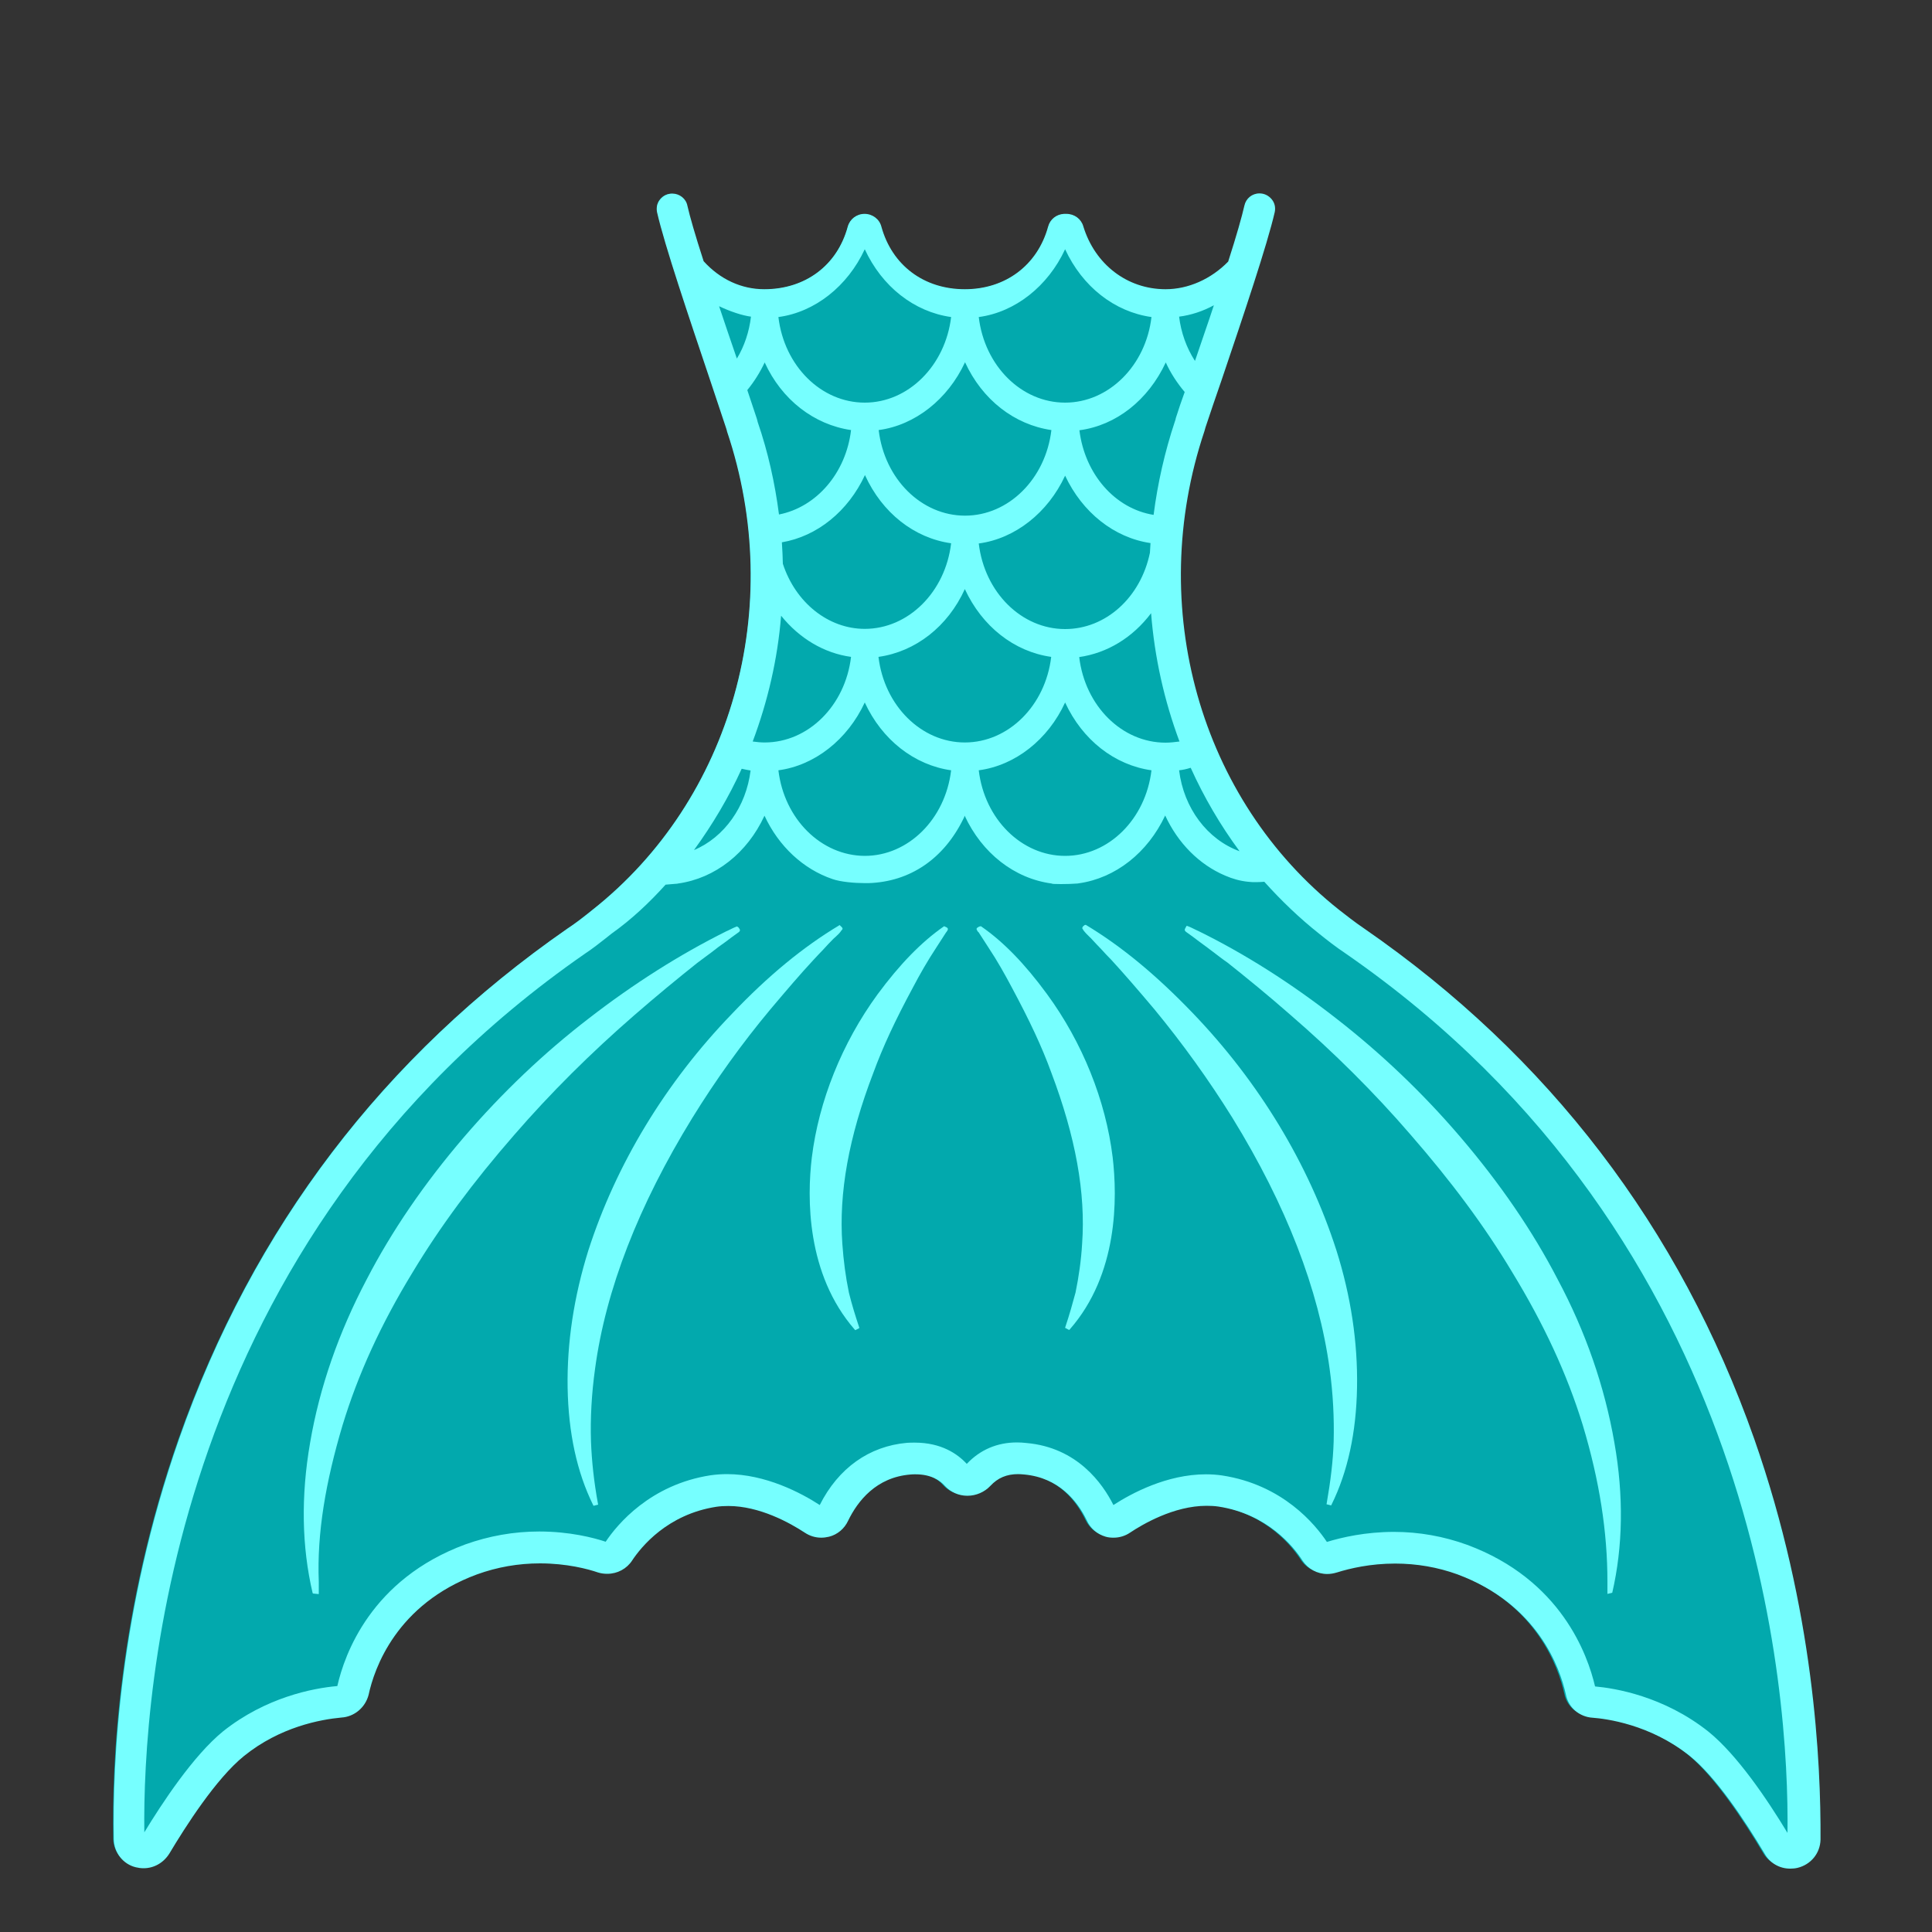
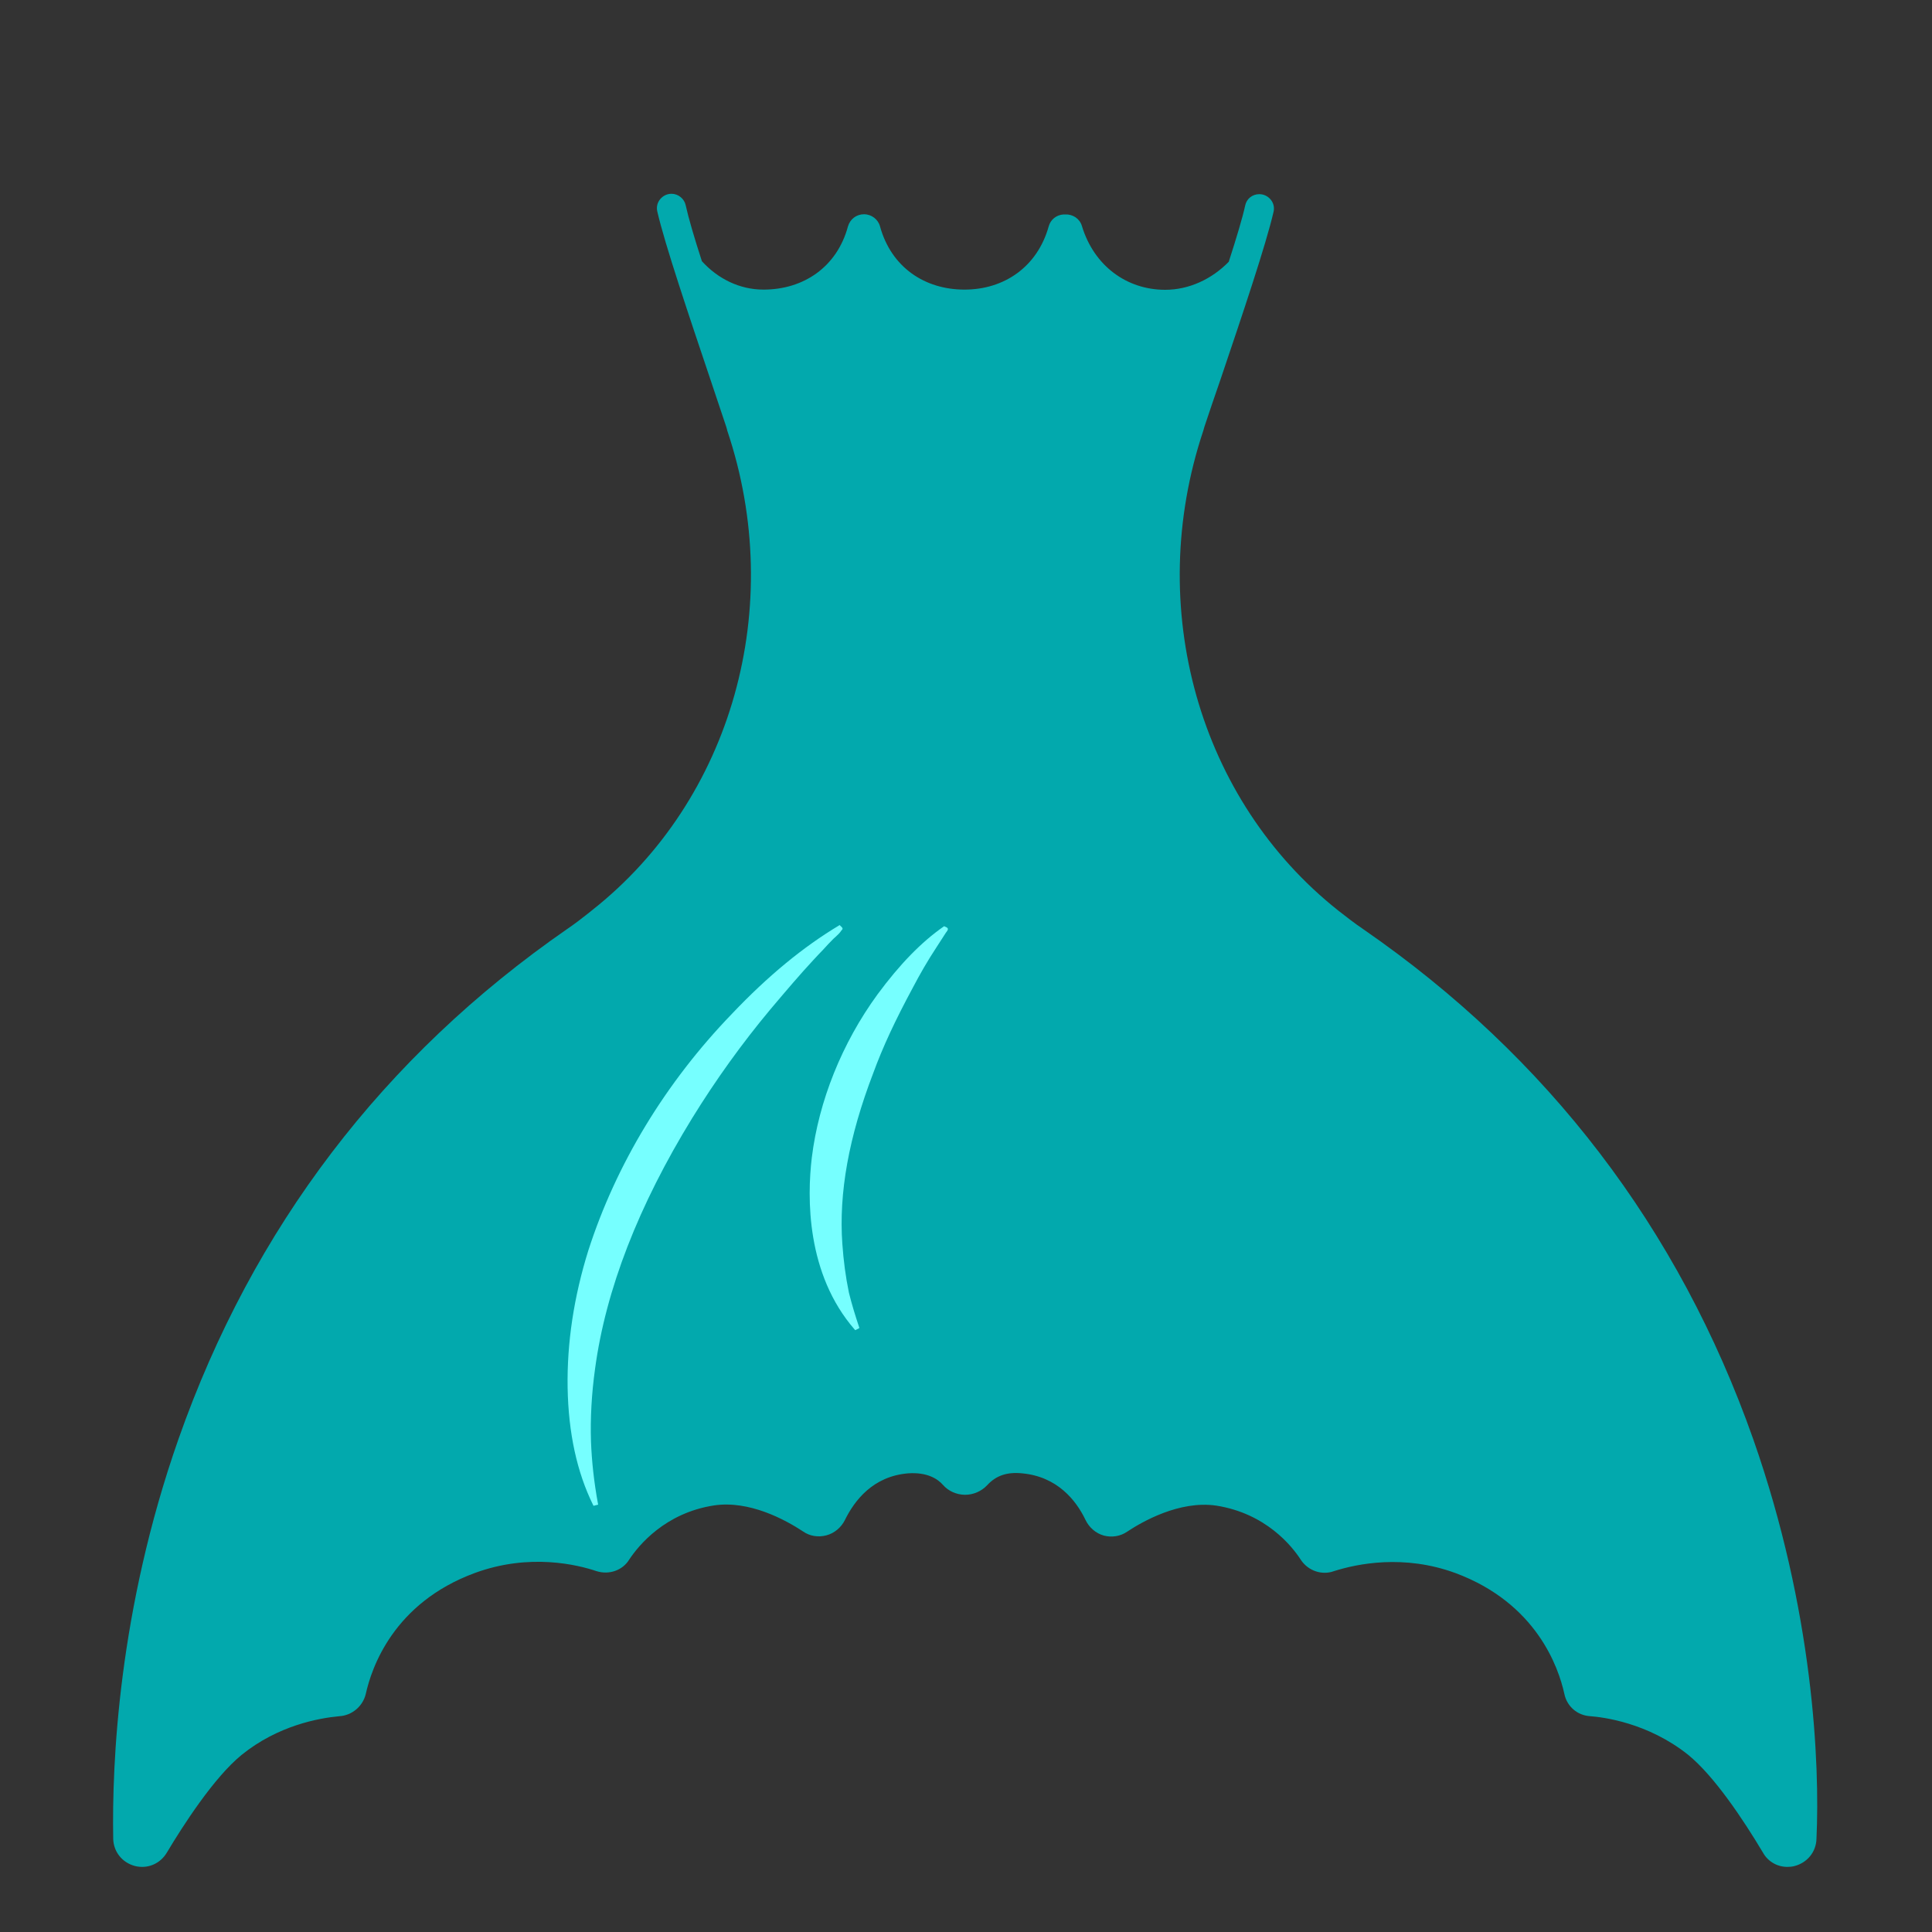
<svg xmlns="http://www.w3.org/2000/svg" version="1.1" id="Layer_1" x="0px" y="0px" width="1000px" height="1000px" viewBox="0 0 1000 1000" style="enable-background:new 0 0 1000 1000;" xml:space="preserve">
  <rect x="0" y="0" width="1000" height="1000" fill="#333333" stroke="none" />
  <style type="text/css">
	.st0{fill:#02A9AD;}
	.st1{fill:#76FFFF;}
</style>
  <g>
    <path class="st0" d="M907.5,745C869,635.8,801.2,547,705.7,481c-4.9-3.3-9.4-6.9-12.9-9.6c-72.4-57.3-100.5-157.1-70-248.4   c0.2-0.6,0.4-1.4,0.6-2.1c2.6-7.7,5.3-15.9,8.2-24.1c11.7-34.6,23.7-70.3,27.6-87.2c0.5-2.2,0-4.5-1.5-6.3   c-1.5-1.8-3.6-2.8-5.9-2.8c-3.6,0-6.6,2.4-7.3,5.9c-1.4,6.4-4.5,16.7-8.5,29.1c-8.8,9-20.6,14.5-32.9,14.5c-20,0-36.9-12.5-43.1-33   c-1.1-3.8-4.7-6.2-8.7-6c-0.3,0-0.5,0-0.8,0c-3.7,0.2-6.8,2.7-7.7,6.2c-5.9,21-23.1,32.7-43.6,32.7c-20.6,0-37.9-11.6-43.7-32.7   c-1-3.7-4.4-6.3-8.3-6.3l0,0c-3.9,0-7.2,2.5-8.3,6.3c-5.7,21.1-23.1,32.7-43.7,32.7c-12.4,0-23.6-5.6-31.9-14.7   c-4-12.3-7-22.6-8.4-29c-0.7-3.3-3.8-5.9-7.3-5.9c-2.3,0-4.4,1-5.9,2.8c-1.5,1.8-2,4.1-1.5,6.3c3.9,17,16.2,53.4,28,88.5   c2.6,7.8,5.2,15.6,7.7,23c0.1,0.4,0.2,0.7,0.4,1.4l0.1,0.5c30.7,91.2,2.6,191.1-69.9,248.3l-2.5,2c-3.4,2.7-6.8,5.3-10.5,7.8   c-95.1,65.9-162.7,154.7-201.1,263.9c-31.1,88.6-34.5,167.7-33.8,207l0,0c0.2,6.7,4.6,12.2,11.1,14c6.5,1.7,13.1-1,16.6-6.8   c8.3-13.9,24.4-39,38.8-50.7c18.8-15.2,39.8-19,50.6-20c6.4-0.4,12-5,13.6-11.4c3-13.7,14.4-47.2,56.4-62.7   c28.5-10.5,53.5-4.2,63-1c6.6,2.1,13.6-0.4,17-6c4.7-7.1,18.4-24.1,43.9-28c18.2-2.7,36.7,7.3,46.1,13.5c3.4,2.4,7.8,3.1,12,2   c4.2-1.1,7.7-4.1,9.6-7.9c5-10.2,14.6-22.7,32.7-24.2c9.8-0.7,15.3,2.8,18.1,6s6.9,5,11.2,5.1c0.1,0,0.1,0,0.2,0   c4.3,0,8.5-1.8,11.5-5c4.6-5,10.3-6.9,18.1-6.1c18.2,1.7,27.9,14,32.7,24c1.9,4,5.3,7,9.5,8.2c4.2,1.1,8.6,0.4,12.1-2   c7.5-5,27-16.3,46.1-13.5c25.7,4,39.3,21,43.9,28.2c3.8,5.6,10.9,8,17.1,5.7c12-3.8,36.1-8.8,62.8,1c42,15.6,53.4,48.9,56.4,62.5   c1.3,6.5,6.7,11.2,13.4,11.6c6.6,0.5,29.8,3.3,50.7,20c13.5,11,28.5,33.5,38.7,50.6c2.6,4.7,7.5,7.4,12.6,7.4   c1.1,0,2.4-0.1,3.6-0.4c6.7-1.7,11.3-7.3,11.5-14.1C942,912.7,938.6,833.6,907.5,745z" />
    <g>
      <g>
-         <path class="st1" d="M908,744.8c-38.5-109.3-106.4-198.2-201.9-264.2c-4.9-3.3-9.4-6.9-12.9-9.6     c-72.2-57.2-100.3-156.8-69.8-247.8c0.2-0.6,0.4-1.3,0.6-2.1c2.6-7.7,5.3-15.9,8.2-24.1c11.7-34.6,23.7-70.3,27.6-87.2     c0.5-2.4,0-4.8-1.6-6.7c-1.6-1.9-3.8-3-6.3-3c-3.8,0-7,2.6-7.8,6.3c-1.3,5.7-4,15.3-8.4,29c-8.9,9.1-20.7,14.3-32.4,14.3     c-19.9,0-36.6-12.9-42.6-32.6c-1.1-3.8-4.6-6.4-8.7-6.4c-0.2,0-0.4,0-0.6,0h-0.7c-3.9,0.2-7.2,2.8-8.2,6.6     c-5.5,20-22.1,32.4-43.1,32.4c-21.2,0-37.7-12.4-43.2-32.4c-1-3.9-4.6-6.6-8.7-6.6c-4.1,0-7.6,2.7-8.7,6.6     c-5.4,20-21.9,32.4-43.2,32.4c-11.8,0-22.9-5.1-31.4-14.5c-4.4-13.6-7.1-23-8.4-28.7c-0.7-3.7-4.1-6.3-7.8-6.3     c-2.4,0-4.7,1-6.3,3c-1.6,1.9-2.1,4.3-1.6,6.7c3.9,17.1,16.2,53.4,28,88.5c2.6,7.8,5.2,15.6,7.7,23.1c0.1,0.3,0.2,0.7,0.4,1.3     l0.1,0.5c30.6,91,2.6,190.6-69.7,247.7l-2.5,2c-3.4,2.7-6.7,5.2-10.5,7.7C198.7,546.6,131,635.5,92.7,744.8     c-31.1,88.7-34.5,167.9-33.8,207.3c0.2,6.9,4.8,12.8,11.4,14.4c1.3,0.3,2.6,0.5,4,0.5c5.4,0,10.3-2.8,13.3-7.5     c8.3-13.9,24.2-38.9,38.7-50.6c18.7-15.1,39.6-18.9,50.4-19.9c6.7-0.4,12.4-5.2,14.1-11.8c2.9-13.6,14.4-46.9,56.1-62.3     c10.5-3.8,21.4-5.7,32.6-5.7c13.8,0,24.8,2.9,30,4.7c1.6,0.5,3.2,0.7,4.8,0.7c5.3,0,10.1-2.6,12.9-6.9     c4.7-7.1,18.3-23.9,43.6-27.8c2-0.3,4.1-0.4,6.2-0.4c16.1,0,31.8,8.7,39.6,13.8c2.5,1.7,5.4,2.6,8.5,2.6c1.4,0,2.6-0.2,4-0.5     c4.4-1.1,8-4.2,9.9-8.3c4.9-10.1,14.5-22.5,32.3-23.9c0.8-0.1,1.7-0.1,2.5-0.1c8.2,0,12.8,3.2,15.2,5.9c2.9,3.2,7.1,5.2,11.6,5.2     h0.2c4.4,0,8.8-1.9,11.8-5.1c3.9-4.2,8.5-6.1,14.4-6.1c1,0,2.1,0.1,3.2,0.2c18,1.7,27.5,13.8,32.3,23.7c1.9,4.2,5.4,7.2,9.8,8.5     c1.4,0.4,2.7,0.5,4.1,0.5c3,0,6-0.9,8.5-2.6c6.3-4.2,22.6-13.9,39.6-13.9c2.1,0,4.2,0.1,6.2,0.4c25.5,3.9,39,20.9,43.5,28     c2.9,4.3,7.6,6.9,12.8,6.9c1.7,0,3.3-0.3,5-0.8c6.7-2.1,17.3-4.6,30.1-4.6c11.2,0,22.1,1.9,32.3,5.6     c41.7,15.5,53.1,48.6,56.1,62.2c1.3,6.7,7,11.6,13.9,12c6.6,0.5,29.7,3.3,50.4,19.9c13.5,10.9,28.4,33.4,38.6,50.5     c2.7,4.8,7.6,7.7,13.2,7.7c1.3,0,2.5-0.1,3.8-0.4c6.9-1.7,11.7-7.5,11.9-14.6C942.5,912.7,939.1,833.5,908,744.8z M388.7,163.9     c-0.9,7.7-3.4,15.3-7.3,21.7c-3.1-9.1-6.3-18.3-9.2-27.1C378.1,161.3,384.2,163.3,388.7,163.9z M447.6,363.6     c8.9,19.3,25.6,32.4,44.7,35.1c-3,25.3-22.2,44.3-44.7,44.3c-22.6-0.1-41.7-19.1-44.7-44.3C421.7,396.2,438.7,382.8,447.6,363.6z      M499.4,304.9c8.9,19.3,25.5,32.4,44.7,35.1c-3,25.3-22.2,44.3-44.7,44.3s-41.7-19-44.7-44.3     C473.9,337.3,490.6,324.3,499.4,304.9z M551.3,363.6c8.9,19.3,25.5,32.4,44.7,35.1c-3,25.3-22.2,44.3-44.7,44.3     s-41.7-19-44.7-44.3C525.5,396.2,542.5,382.8,551.3,363.6z M595.5,281.1c-0.1,1.7-0.2,3.3-0.3,5c-4.8,23.2-22.9,39.5-43.9,39.5     c-22.6,0-41.7-19-44.7-44.3c18.8-2.5,35.8-15.9,44.7-35.1C560.2,265.2,576.6,278.3,595.5,281.1z M492.3,281.2     c-3,25.3-22.2,44.3-44.7,44.3c-18.8,0-35.8-13.5-42.4-33.7c-0.1-3.3-0.2-6.9-0.5-11.1c18.3-3.1,34.3-16.1,43-34.8     C456.6,265.5,473.2,278.5,492.3,281.2z M603.3,384.4c-22.6,0-41.7-19-44.7-44.3c14.5-2.1,27.6-10,37.2-22.7     c1.8,22.9,6.8,45.2,14.7,66.4C608.1,384.1,605.7,384.4,603.3,384.4z M440.5,340c-3,25.3-22.2,44.3-44.7,44.3     c-2,0-4.1-0.2-6.2-0.5c7.8-20.8,12.9-42.7,14.7-65.1C413.8,330.5,426.6,338.1,440.5,340z M610.3,398.7c1.9-0.2,3.8-0.6,6-1.3     c6.9,15.3,15.4,29.8,25.3,43.2C624.9,434.5,612.7,418.3,610.3,398.7z M608.6,216.4l-0.1,0.5c-0.1,0.4-0.2,0.8-0.4,1.3     c-5.2,15.6-8.9,31.9-11,48.3c-20-3.2-35.6-21.1-38.4-43.8c19-2.5,35.6-15.6,44.7-35.1c2.5,5.5,5.9,10.7,9.8,15.3     C611.6,207.3,610,211.9,608.6,216.4z M551.3,208.4c-22.6,0-41.7-19-44.7-44.3c18.8-2.5,35.8-15.9,44.7-35.1     c8.9,19.3,25.5,32.4,44.7,35.1C593.1,189.2,573.9,208.4,551.3,208.4z M544.2,222.6c-3,25.3-22.2,44.3-44.7,44.3     c-22.6,0-41.7-19-44.7-44.3c18.8-2.5,35.8-15.9,44.7-35.1C508.4,206.9,525,219.8,544.2,222.6z M447.6,208.4     c-22.6,0-41.7-19-44.7-44.3c18.8-2.5,35.8-15.9,44.7-35.1c8.9,19.3,25.5,32.4,44.7,35.1C489.3,189.2,470.2,208.4,447.6,208.4z      M440.5,222.6c-2.6,22.2-17.9,39.9-37.3,43.7c-2.1-16.3-5.7-32.4-11-47.8c-0.2-0.9-0.4-1.6-0.6-2.2c-1.6-4.7-3.2-9.5-4.8-14.4     c3.6-4.4,6.6-9.2,9-14.3C404.6,206.9,421.3,219.8,440.5,222.6z M359.2,440c9.6-13.2,18-27.3,24.7-42.1c1.7,0.4,3.2,0.7,4.6,0.9     C386.2,417.5,374.9,433.4,359.2,440z M344.5,457.9c1.9-0.2,3.9-0.3,6-0.5l0.5-0.1l0,0c19.2-2.7,35.8-15.8,44.7-35.1     c7.3,15.8,20.1,27.7,35.2,32.8c4.2,1.5,11.6,2.1,16.7,2.1c0.6,0,1.3,0,1.8,0h0.2c21.4-0.7,38.8-12.5,49-33.2     c0.3-0.5,0.5-1,0.7-1.7c9,19.4,25.7,32.5,45,35.1c0.3,0.2,1.1,0.3,4.8,0.3c2.9,0,6.4-0.1,8.7-0.3l0.6-0.1l0,0     c19-2.7,35.6-15.8,44.7-35.1c6.6,14.3,17.6,25.4,31,31.1c3.9,1.7,7.9,2.8,11.9,3.2c1.5,0.2,2.8,0.2,4.2,0.2     c1.6,0,2.9-0.1,4.2-0.2c8.8,9.8,18.3,18.9,28.4,26.9c3.6,2.9,8.4,6.7,13.8,10.3c214.9,148.8,229.5,383.6,228.6,455.1     c-10.7-17.7-26.1-40.4-40.9-52.4c-23.3-18.5-48.6-22.5-58.7-23.4c-3.8-16.3-17.6-55.3-66.2-73.3c-12.1-4.4-24.9-6.7-37.9-6.7     c-14.6,0-26.9,2.8-34.7,5.2c-6-9-22.8-29.6-54.2-34.4c-2.7-0.4-5.5-0.6-8.4-0.6c-20.2,0-38.5,9.8-47.9,15.9     c-5.6-11.2-18.8-29.8-45-32.1c-1.7-0.2-3.3-0.3-4.9-0.3c-10.3,0-19.1,3.8-26,11.1c-4.7-5.1-13.1-11-26.9-11c-1.3,0-2.6,0-4,0.1     c-19.6,1.7-35.6,13.1-45.2,32.2c-9.5-6.2-28-16-48-16c-2.8,0-5.7,0.2-8.5,0.6c-31.2,4.8-48.3,25.4-54.3,34.4     c-6.3-2.1-18.7-5.3-34.4-5.3c-13.2,0-26,2.3-38.3,6.7c-48.7,18-62.5,56.9-66.2,73.3c-12.8,1.1-37.1,5.9-59.1,23.4     c-15.5,12.6-31.8,37.5-40.8,52.3c-0.9-71.5,13.7-306.1,228.1-454.8c4.1-2.7,7.7-5.6,11.3-8.4l2.5-2     C326.9,475.9,336.1,467.2,344.5,457.9z M628.3,158c-3,9.2-6.4,18.7-9.5,28l-0.3,0.8c-4.4-6.8-7.2-14.7-8.2-22.9     C616.5,163.1,622.6,161.1,628.3,158z" />
-         <path class="st1" d="M240.3,588.4c-20.7,24.1-37.6,48.9-50.5,73.8c-14.4,27.3-24.4,55.8-29.3,84.6c-4.8,27.7-4.3,53.8,1.3,77.7     l0.2,0.3l3,0.3v-6.4c-1-25.3,3.6-51.8,12.3-81c8-26.3,19.8-52.2,36.3-79.2c14.2-23.6,31.4-46.8,52.5-71     c18.7-21.6,39.7-42.5,62.3-62.1c11.5-10,22.2-18.8,32.5-27c2.5-1.8,5-3.8,7.4-5.5c2.4-1.9,4.9-3.8,7.4-5.5c1.9-1.5,4-3,6.1-4.5     c1.5-1,1.5-1.5,0.5-2.8l-0.8-0.6c-1.7,0.6-3.1,1.4-4.6,2.1l-1.1,0.5c-23.9,11.9-47.9,27.1-71,45     C281.5,545,259.9,565.6,240.3,588.4z" />
        <path class="st1" d="M304.5,647.3c-7.4,23.7-11.1,47.6-10.7,71c0.4,23.3,4.8,43.7,13.2,60.7l0.2,0.4l2.4-0.6l-0.1-0.5     c-2.1-11.5-3.2-21.9-3.6-32c-0.4-12.1,0.3-24.9,2.1-37.8c5.5-40.9,22.5-84.6,50.3-129.8c12.2-19.8,25.8-38.7,40.4-56.2     c8.6-10.2,15.6-18.4,22.3-25.6c1.7-1.8,3.4-3.7,5.1-5.4c1.7-1.9,3.4-3.7,5.1-5.4c0.3-0.3,0.7-0.7,1.1-1c1.1-1,2.4-2.2,3.3-3.6     c0.1-0.1,0.1-0.2,0.2-0.2c0.1-0.1,0.3-0.3,0.3-0.6c0-0.5-0.4-0.8-1-1.4c-0.1-0.1-0.2-0.1-0.2-0.2l-0.3-0.3l-0.3,0.2     c-18.5,11.1-36.7,26-55.4,45.7C344.4,560.4,318.8,602.8,304.5,647.3z" />
        <path class="st1" d="M442.4,688.2l0.3,0.3l2.1-1.1l-0.1-0.4c-1.9-5.7-3.8-11.8-5.3-17.9c-1.7-8.2-2.8-16.6-3.4-25.2     c-1.9-26.4,3.3-55.4,16-88.5c4.9-13.4,11.3-27.2,20.7-44.6c3.3-6.3,7.4-13.5,11.9-20.3l5.1-7.9l0.2-0.2c0.5-0.8,0.8-1.1,0.7-1.7     c-0.1-0.4-0.5-0.7-1.3-1l-0.6-0.3l-0.3,0.2c-11.5,8-22.7,19.5-34.2,35.1c-18.4,25.2-30.4,55.2-34,84.4     C417.7,619.9,417.3,659.4,442.4,688.2z" />
-         <path class="st1" d="M614.4,482.7c2.1,1.5,4.2,3,6.1,4.5c2.5,1.8,5,3.7,7.4,5.5s4.9,3.8,7.4,5.5c10.3,8.2,21,16.9,32.5,27     c22.6,19.5,43.6,40.4,62.3,62.1c21,24.1,38.3,47.3,52.5,71c16.5,27,28.5,52.9,36.6,79.2c8.8,29.2,12.8,55.7,12.8,81.1v6.4     l2.5-0.6c5.5-23.8,6-50,1.1-77.7c-5-28.8-14.8-57.3-29.4-84.6c-12.9-24.9-29.8-49.6-50.5-73.8c-19.5-22.8-41.2-43.4-64.4-61.4     c-23.2-18.1-47-33.2-71-45l-1.1-0.5c-1.5-0.7-2.9-1.5-4.6-2.1l-0.4-0.1l-0.4,0.7C613,481.2,612.9,481.7,614.4,482.7z" />
-         <path class="st1" d="M560.7,481.4c1.1,1.5,2.3,2.6,3.3,3.6c0.4,0.3,0.7,0.7,1,1c1.7,1.8,3.4,3.7,5.1,5.4c1.7,1.9,3.4,3.7,5.1,5.4     c6.6,7.2,13.7,15.4,22.3,25.6c14.6,17.7,28.2,36.6,40.4,56.2c27.9,45.3,44.7,88.9,50.3,129.8c1.8,13,2.4,25.6,2.1,37.7     c-0.3,10-1.6,20.5-3.6,32l-0.1,0.5l2.4,0.6l0.2-0.4c8.4-17,12.8-37.4,13.2-60.7c0.4-23.4-3.2-47.3-10.7-71     c-14.3-44.5-40-87-74.3-122.7c-18.8-19.6-36.9-34.6-55.4-45.7l-0.6,0.1c0,0-0.1,0.1-0.2,0.2c-0.6,0.4-1,0.8-1,1.4     c0,0.3,0.2,0.5,0.3,0.6C560.6,481.1,560.6,481.2,560.7,481.4z" />
-         <path class="st1" d="M506.5,482.5l5.1,7.9c4.6,6.9,8.6,14.1,11.9,20.3c9.4,17.5,15.8,31.1,20.7,44.6     c12.5,33.1,17.8,62.1,15.9,88.5c-0.5,8.5-1.7,16.9-3.4,25.2c-1.5,5.6-3.1,11.3-5.3,17.9l-0.1,0.4l2.1,1.1l0.3-0.3     c25.1-28.6,24.7-68.1,22.2-89.2c-3.6-29.3-15.6-59.3-34-84.4c-11.5-15.7-22.7-27.2-34.2-35.1l-0.9,0.2c-0.7,0.4-1.1,0.6-1.3,1     c-0.1,0.5,0.1,0.8,0.7,1.7L506.5,482.5z" />
      </g>
    </g>
  </g>
</svg>